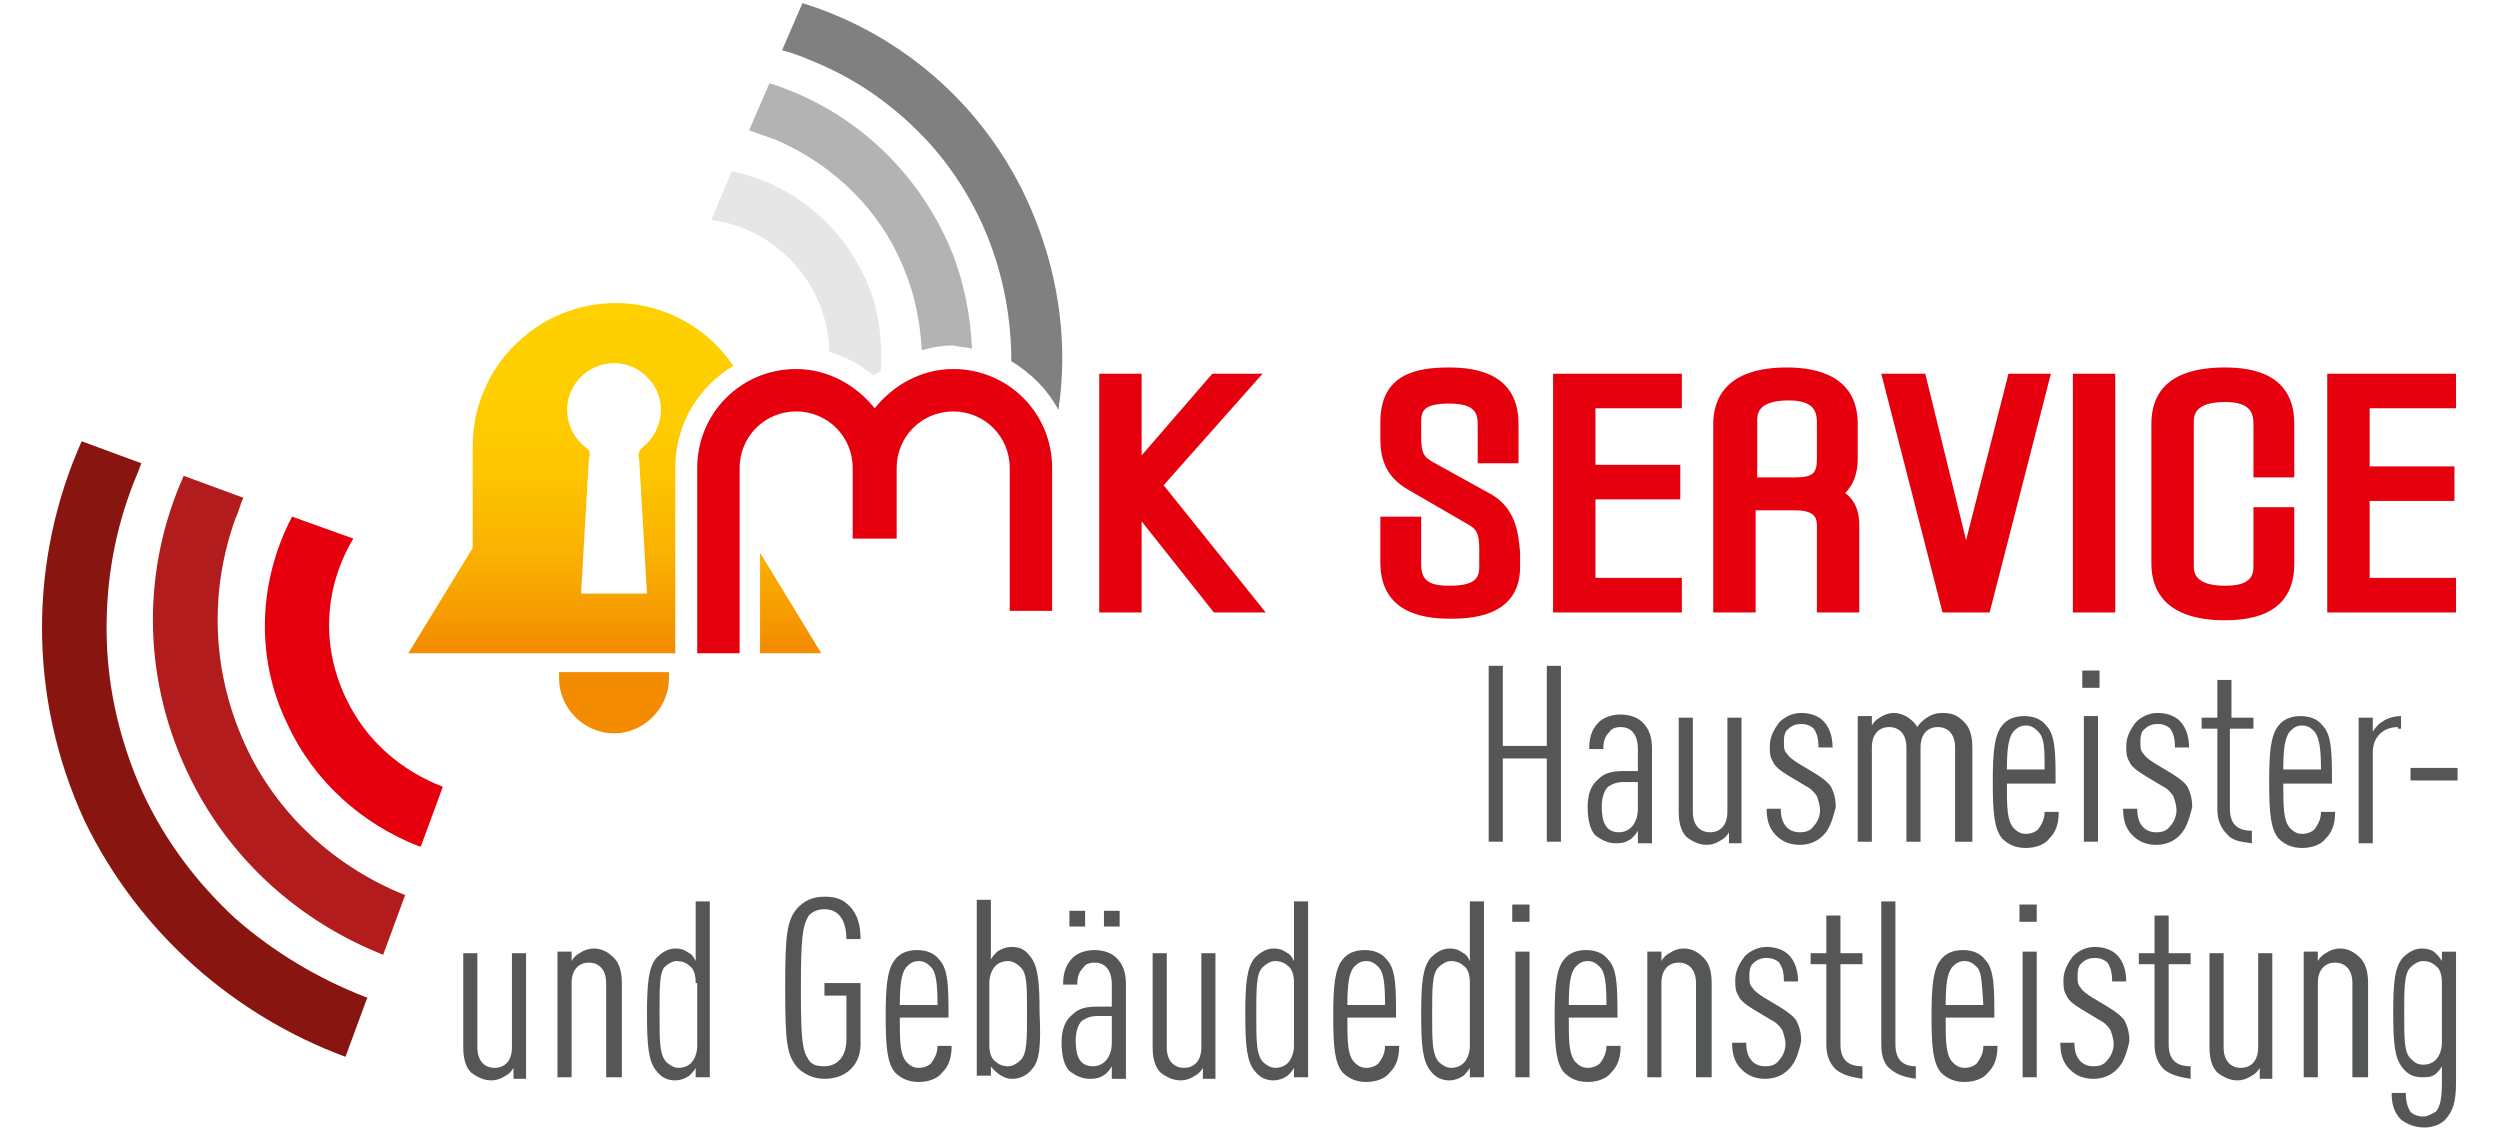
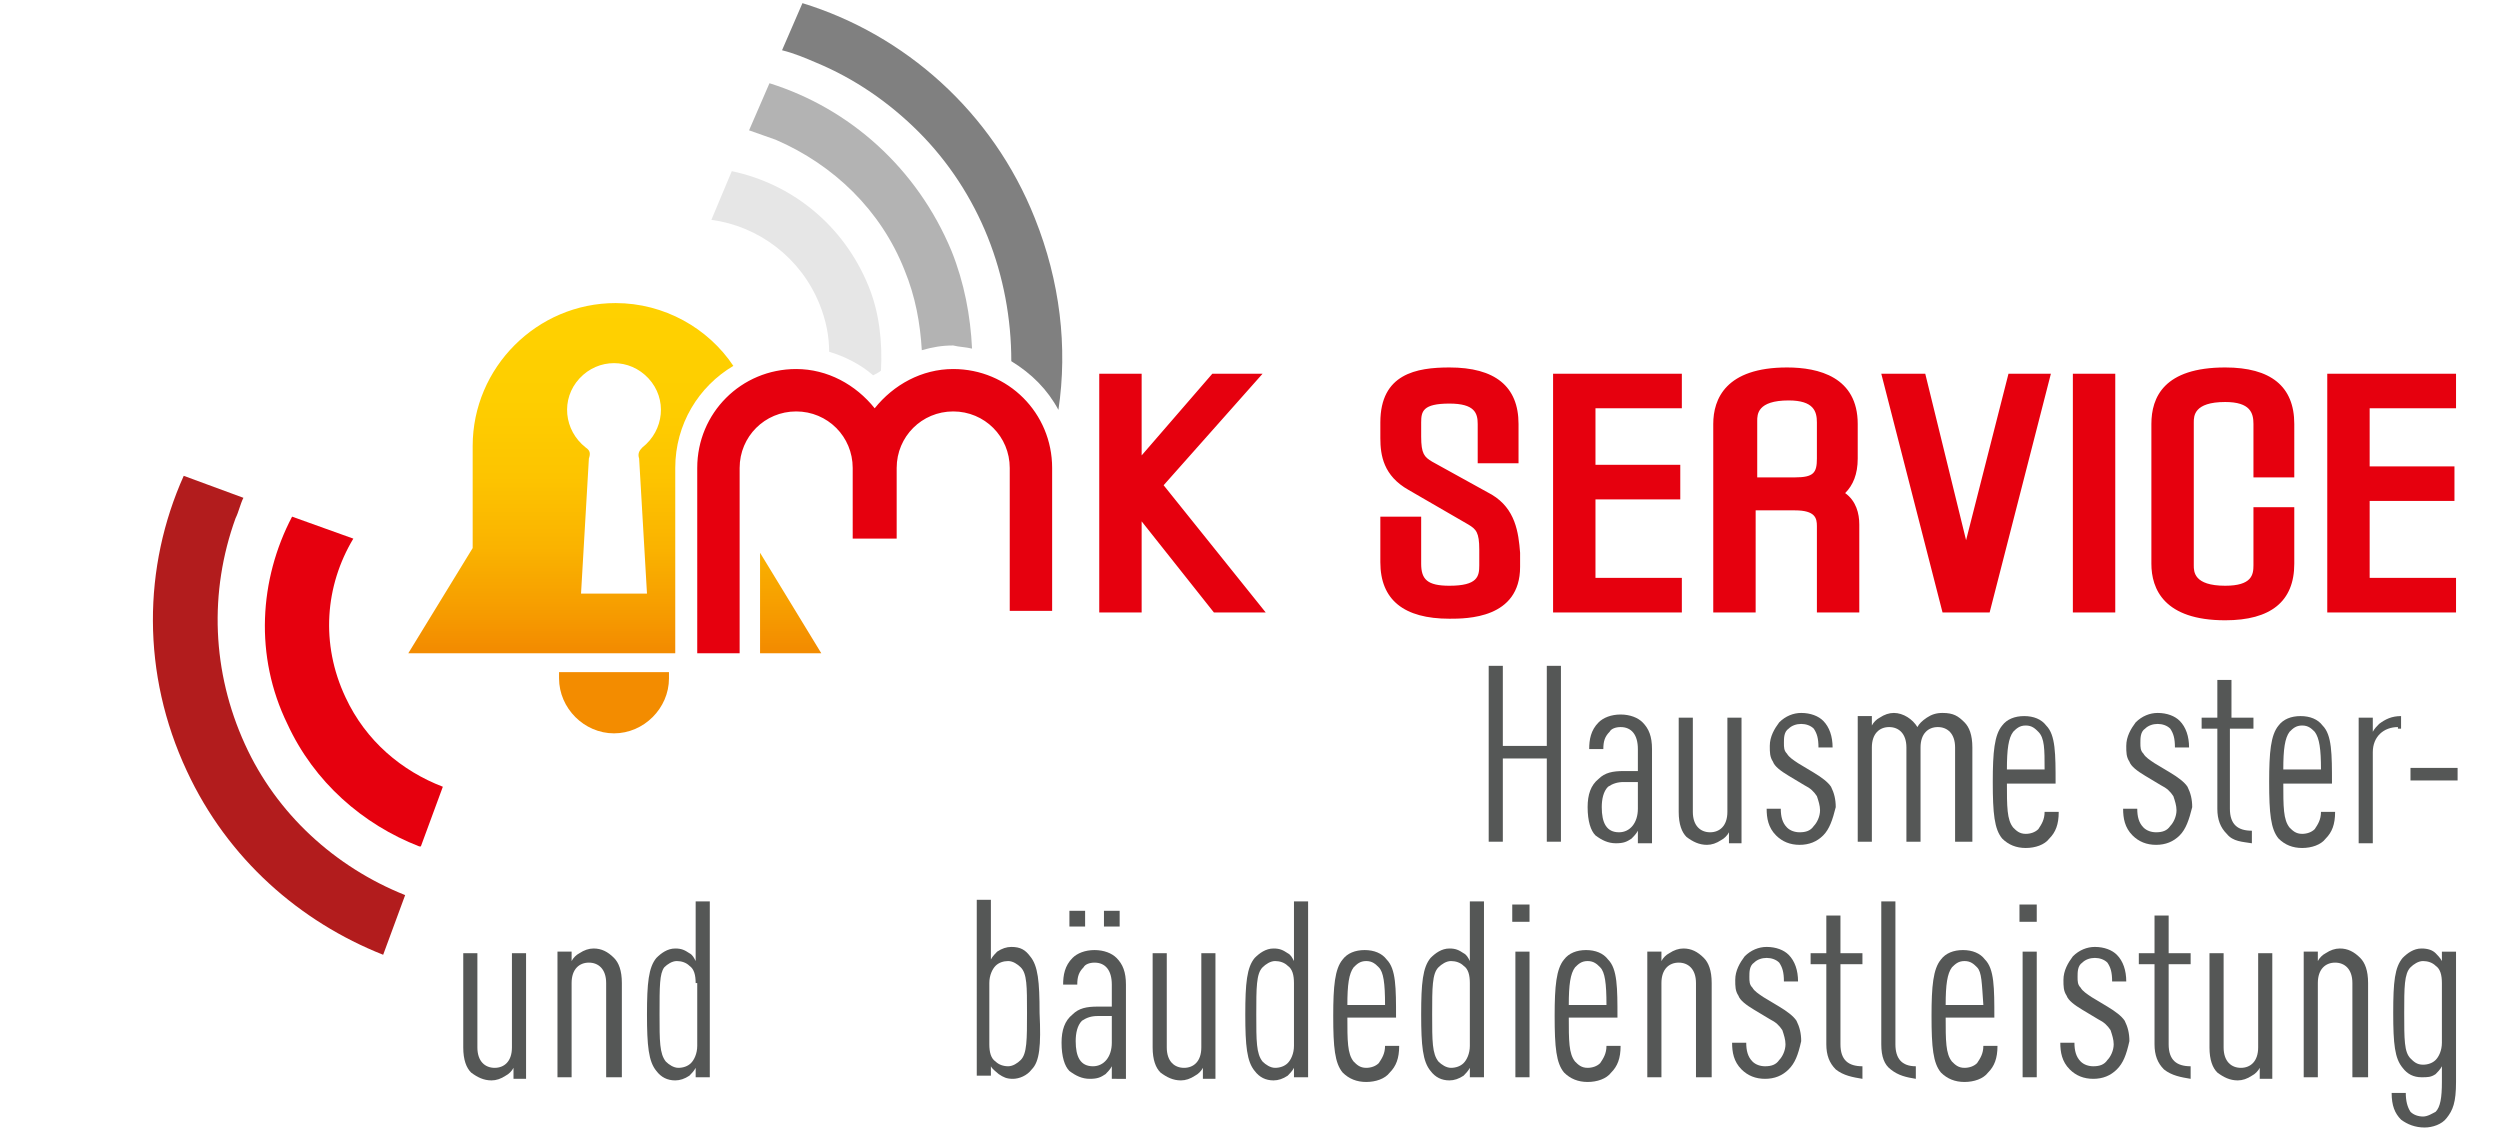
<svg xmlns="http://www.w3.org/2000/svg" version="1.1" id="Ebene_1" x="0px" y="0px" viewBox="0 0 159.2 72" style="enable-background:new 0 0 159.2 72;" xml:space="preserve">
  <style type="text/css">
	.st0{fill:none;}
	.st1{fill:#E6000E;}
	.st2{fill:#B21C1D;}
	.st3{fill:#891510;}
	.st4{fill:#E6E6E6;}
	.st5{fill:#B3B3B3;}
	.st6{fill:#808080;}
	.st7{fill:url(#SVGID_1_);}
	.st8{fill:#555756;}
</style>
  <path class="st0" d="M388.9,67.9c-0.9-0.1-1.9-0.1-2.8-0.1v1.4c0.9,0,1.9-0.2,2.7-0.6C388.9,68.4,388.9,68.2,388.9,67.9L388.9,67.9z  " />
  <g>
    <g>
      <path class="st1" d="M22,44.4c-1.6-3.4-1.3-7.1,0.5-10.1l-3.9-1.4c-2.1,4-2.4,8.9-0.3,13.2c1.7,3.7,4.8,6.4,8.4,7.8    c0,0,0.1,0,0.1,0l1.4-3.8C25.6,49.1,23.3,47.2,22,44.4z" />
      <path class="st2" d="M15.6,47.4c-2.1-4.6-2.3-9.7-0.6-14.4c0.2-0.4,0.3-0.9,0.5-1.3l-3.8-1.4C9.1,36.1,9,42.9,11.9,49.1    c2.6,5.6,7.2,9.6,12.5,11.7l1.4-3.8C21.3,55.2,17.6,51.8,15.6,47.4z" />
-       <path class="st3" d="M15,58.5c-2.5-2.3-4.5-5-5.9-8c-1.4-3.1-2.2-6.4-2.3-9.7c-0.1-3.3,0.4-6.5,1.5-9.5c0.2-0.6,0.5-1.2,0.7-1.8    l-3.8-1.4c-3.3,7.4-3.5,16.2,0.2,24.2C8.9,59.5,15,64.7,22,67.3l1.4-3.8c0,0-0.1,0-0.1,0C20.2,62.3,17.4,60.6,15,58.5z" />
    </g>
    <g>
      <path class="st4" d="M56.1,23.6c0.1-1.8-0.1-3.7-0.8-5.4c-1.6-3.9-4.9-6.5-8.7-7.3L45.3,14c3,0.4,5.7,2.4,6.9,5.4    c0.4,1,0.6,2,0.6,3c1,0.3,2,0.8,2.8,1.5C55.8,23.8,56,23.7,56.1,23.6z" />
      <path class="st5" d="M61.9,22.2c-0.1-2.1-0.5-4.2-1.3-6.2c-2.2-5.3-6.5-9.1-11.6-10.7l-1.3,3c0.6,0.2,1.1,0.4,1.7,0.6    c3.7,1.6,6.7,4.5,8.2,8.3c0.7,1.7,1,3.4,1.1,5.1c0.7-0.2,1.3-0.3,2-0.3C61.1,22.1,61.5,22.1,61.9,22.2z" />
      <path class="st6" d="M67.4,26.1c0.6-4,0.1-8.2-1.5-12.2C63.2,7.1,57.6,2.2,51.1,0.2l-1.3,3C50.6,3.4,51.3,3.7,52,4    c2.4,1,4.6,2.5,6.5,4.4c1.9,1.9,3.4,4.2,4.4,6.7c1,2.5,1.5,5.2,1.5,7.9c0,0,0,0,0,0C65.7,23.8,66.7,24.8,67.4,26.1z" />
    </g>
    <linearGradient id="SVGID_1_" gradientUnits="userSpaceOnUse" x1="39.114" y1="46.79" x2="39.114" y2="19.249">
      <stop offset="0.2" style="stop-color:#F38C00" />
      <stop offset="0.279" style="stop-color:#F69B00" />
      <stop offset="0.433" style="stop-color:#FAB300" />
      <stop offset="0.597" style="stop-color:#FDC400" />
      <stop offset="0.777" style="stop-color:#FECE00" />
      <stop offset="1" style="stop-color:#FFD100" />
    </linearGradient>
    <path class="st7" d="M46.7,23.3c-1.6-2.4-4.4-4-7.5-4c-5,0-9.1,4.1-9.1,9.1v6.5L26,41.6H43V29.8C43,27,44.5,24.6,46.7,23.3z    M40.7,29.2l0.5,8.6c-1.1,0-3.1,0-4.2,0l0.5-8.6c0.1-0.3,0.1-0.5-0.2-0.7c-1.4-1.1-1.6-3.1-0.4-4.4c1.2-1.3,3.2-1.3,4.4,0   c1.2,1.3,1,3.3-0.4,4.4C40.7,28.7,40.6,28.9,40.7,29.2z M35.6,42.8h7v0.4c0,1.9-1.6,3.5-3.5,3.5s-3.5-1.6-3.5-3.5V42.8z M48.4,41.6   v-6.4l3.9,6.4H48.4z" />
    <g>
      <path class="st8" d="M98.5,53.6v-5.3h-2.8v5.3h-0.9V42.4h0.9v5.1h2.8v-5.1h0.9v11.2H98.5z" />
      <path class="st8" d="M104.3,53.6v-0.7c-0.1,0.2-0.3,0.4-0.4,0.5c-0.3,0.2-0.5,0.3-1,0.3c-0.5,0-0.9-0.2-1.3-0.5    c-0.3-0.3-0.5-0.9-0.5-1.8c0-0.8,0.2-1.4,0.7-1.8c0.4-0.4,0.9-0.5,1.6-0.5h0.9v-1.4c0-0.9-0.4-1.4-1.1-1.4c-0.3,0-0.6,0.1-0.7,0.3    c-0.3,0.3-0.4,0.6-0.4,1.1h-0.9c0-0.6,0.1-1.2,0.6-1.7c0.3-0.3,0.8-0.5,1.4-0.5c0.6,0,1.1,0.2,1.4,0.5c0.4,0.4,0.6,0.9,0.6,1.7v6    H104.3z M104.3,49.8h-0.9c-0.4,0-0.7,0.1-1,0.3c-0.3,0.3-0.4,0.8-0.4,1.3c0,1,0.3,1.6,1.1,1.6c0.7,0,1.2-0.6,1.2-1.5V49.8z" />
      <path class="st8" d="M110.1,53.6V53c-0.1,0.2-0.3,0.4-0.5,0.5c-0.3,0.2-0.6,0.3-0.9,0.3c-0.5,0-0.9-0.2-1.3-0.5    c-0.3-0.3-0.5-0.8-0.5-1.6v-6h0.9v6c0,0.9,0.5,1.3,1.1,1.3c0.6,0,1.1-0.4,1.1-1.3v-6h0.9v8H110.1z" />
      <path class="st8" d="M116.1,53.2c-0.4,0.4-0.9,0.6-1.5,0.6s-1.1-0.2-1.5-0.6c-0.5-0.5-0.6-1.1-0.6-1.7h0.9c0,0.5,0.1,0.9,0.4,1.2    c0.2,0.2,0.5,0.3,0.8,0.3c0.4,0,0.7-0.1,0.9-0.4c0.2-0.2,0.4-0.6,0.4-1c0-0.3-0.1-0.6-0.2-0.9c-0.2-0.3-0.4-0.5-0.8-0.7l-1-0.6    c-0.5-0.3-0.9-0.6-1-0.9c-0.2-0.3-0.2-0.6-0.2-1c0-0.6,0.3-1.1,0.6-1.5c0.4-0.4,0.9-0.6,1.4-0.6c0.6,0,1.1,0.2,1.4,0.5    c0.4,0.4,0.6,1,0.6,1.7h-0.9c0-0.6-0.1-0.9-0.3-1.2c-0.2-0.2-0.5-0.3-0.8-0.3c-0.3,0-0.6,0.1-0.8,0.3c-0.3,0.2-0.3,0.6-0.3,0.9    c0,0.3,0,0.5,0.2,0.7c0.1,0.2,0.4,0.4,0.7,0.6l1,0.6c0.5,0.3,0.9,0.6,1.1,0.9c0.2,0.4,0.3,0.8,0.3,1.3    C116.7,52.2,116.5,52.8,116.1,53.2z" />
      <path class="st8" d="M124.5,53.6v-6c0-0.9-0.5-1.3-1.1-1.3c-0.6,0-1.1,0.4-1.1,1.3v6h-0.9v-6c0-0.9-0.5-1.3-1.1-1.3    c-0.6,0-1.1,0.4-1.1,1.3v6h-0.9v-8h0.9v0.6c0.1-0.2,0.3-0.4,0.5-0.5c0.3-0.2,0.6-0.3,0.9-0.3c0.6,0,1.2,0.4,1.5,0.9    c0.1-0.2,0.3-0.4,0.6-0.6c0.3-0.2,0.6-0.3,1-0.3c0.7,0,1,0.2,1.4,0.6c0.3,0.3,0.5,0.8,0.5,1.6v6H124.5z" />
      <path class="st8" d="M127.8,49.8c0,1.6,0,2.4,0.4,2.9c0.2,0.2,0.4,0.4,0.8,0.4c0.3,0,0.6-0.1,0.8-0.3c0.2-0.3,0.4-0.6,0.4-1.1h0.9    c0,0.8-0.2,1.3-0.6,1.7c-0.3,0.4-0.9,0.6-1.5,0.6c-0.6,0-1.1-0.2-1.5-0.6c-0.5-0.6-0.6-1.6-0.6-3.6c0-1.9,0.1-3,0.6-3.6    c0.3-0.4,0.8-0.6,1.4-0.6c0.6,0,1.1,0.2,1.4,0.6c0.6,0.6,0.6,1.8,0.6,3.7H127.8z M129.8,46.6c-0.2-0.2-0.4-0.4-0.8-0.4    s-0.6,0.2-0.8,0.4c-0.3,0.4-0.4,1.1-0.4,2.4h2.4C130.2,47.7,130.2,47,129.8,46.6z" />
-       <path class="st8" d="M132.6,43.8v-1.1h1.1v1.1H132.6z M132.7,53.6v-8h0.9v8H132.7z" />
      <path class="st8" d="M138.8,53.2c-0.4,0.4-0.9,0.6-1.5,0.6c-0.6,0-1.1-0.2-1.5-0.6c-0.5-0.5-0.6-1.1-0.6-1.7h0.9    c0,0.5,0.1,0.9,0.4,1.2c0.2,0.2,0.5,0.3,0.8,0.3c0.4,0,0.7-0.1,0.9-0.4c0.2-0.2,0.4-0.6,0.4-1c0-0.3-0.1-0.6-0.2-0.9    c-0.2-0.3-0.4-0.5-0.8-0.7l-1-0.6c-0.5-0.3-0.9-0.6-1-0.9c-0.2-0.3-0.2-0.6-0.2-1c0-0.6,0.3-1.1,0.6-1.5c0.4-0.4,0.9-0.6,1.4-0.6    c0.6,0,1.1,0.2,1.4,0.5c0.4,0.4,0.6,1,0.6,1.7h-0.9c0-0.6-0.1-0.9-0.3-1.2c-0.2-0.2-0.5-0.3-0.8-0.3c-0.3,0-0.6,0.1-0.8,0.3    c-0.3,0.2-0.3,0.6-0.3,0.9c0,0.3,0,0.5,0.2,0.7c0.1,0.2,0.4,0.4,0.7,0.6l1,0.6c0.5,0.3,0.9,0.6,1.1,0.9c0.2,0.4,0.3,0.8,0.3,1.3    C139.4,52.2,139.2,52.8,138.8,53.2z" />
      <path class="st8" d="M141.8,53.1c-0.4-0.4-0.6-0.9-0.6-1.6v-5.1h-1v-0.7h1v-2.4h0.9v2.4h1.4v0.7H142v5.1c0,1,0.5,1.4,1.4,1.4v0.8    C142.8,53.6,142.2,53.6,141.8,53.1z" />
      <path class="st8" d="M145.4,49.8c0,1.6,0,2.4,0.4,2.9c0.2,0.2,0.4,0.4,0.8,0.4c0.3,0,0.6-0.1,0.8-0.3c0.2-0.3,0.4-0.6,0.4-1.1h0.9    c0,0.8-0.2,1.3-0.6,1.7c-0.3,0.4-0.9,0.6-1.5,0.6c-0.6,0-1.1-0.2-1.5-0.6c-0.5-0.6-0.6-1.6-0.6-3.6c0-1.9,0.1-3,0.6-3.6    c0.3-0.4,0.8-0.6,1.4-0.6c0.6,0,1.1,0.2,1.4,0.6c0.6,0.6,0.6,1.8,0.6,3.7H145.4z M147.4,46.6c-0.2-0.2-0.4-0.4-0.8-0.4    c-0.4,0-0.6,0.2-0.8,0.4c-0.3,0.4-0.4,1.1-0.4,2.4h2.4C147.8,47.7,147.7,47,147.4,46.6z" />
      <path class="st8" d="M152.7,46.3c-0.9,0-1.6,0.6-1.6,1.6v5.8h-0.9v-8h0.9v0.9c0.1-0.2,0.3-0.4,0.4-0.5c0.4-0.3,0.8-0.5,1.4-0.5    v0.8H152.7z" />
      <path class="st8" d="M153.5,49.7v-0.8h3v0.8H153.5z" />
      <path class="st8" d="M32.7,68.6v-0.6c-0.1,0.2-0.3,0.4-0.5,0.5c-0.3,0.2-0.6,0.3-0.9,0.3c-0.5,0-0.9-0.2-1.3-0.5    c-0.3-0.3-0.5-0.8-0.5-1.6v-6h0.9v6c0,0.9,0.5,1.3,1.1,1.3c0.6,0,1.1-0.4,1.1-1.3v-6h0.9v8H32.7z" />
      <path class="st8" d="M38.6,68.6v-6c0-0.9-0.5-1.3-1.1-1.3c-0.6,0-1.1,0.4-1.1,1.3v6h-0.9v-8h0.9v0.6c0.1-0.2,0.3-0.4,0.5-0.5    c0.3-0.2,0.6-0.3,0.9-0.3c0.5,0,0.9,0.2,1.3,0.6c0.3,0.3,0.5,0.8,0.5,1.6v6H38.6z" />
      <path class="st8" d="M44.3,68.6v-0.6c-0.1,0.2-0.3,0.4-0.4,0.5c-0.3,0.2-0.6,0.3-0.9,0.3c-0.5,0-0.9-0.2-1.2-0.6    c-0.5-0.6-0.6-1.6-0.6-3.6c0-2,0.1-3,0.6-3.6c0.3-0.3,0.7-0.6,1.2-0.6c0.4,0,0.6,0.1,0.9,0.3c0.2,0.1,0.3,0.3,0.4,0.5v-3.8h0.9    v11.2H44.3z M44.3,62.6c0-0.5-0.1-0.9-0.4-1.1c-0.2-0.2-0.5-0.3-0.8-0.3c-0.3,0-0.6,0.2-0.8,0.4C42,62,42,62.8,42,64.6    c0,1.7,0,2.5,0.4,3c0.2,0.2,0.5,0.4,0.8,0.4c0.3,0,0.6-0.1,0.8-0.3c0.2-0.2,0.4-0.6,0.4-1.1V62.6z" />
-       <path class="st8" d="M52.5,68.7c-0.7,0-1.3-0.3-1.7-0.7c-0.7-0.8-0.8-1.6-0.8-5.1c0-3.4,0.1-4.3,0.8-5.1c0.4-0.4,0.9-0.7,1.7-0.7    s1.2,0.2,1.6,0.6c0.5,0.5,0.7,1.2,0.7,2.1h-0.9c0-0.9-0.3-1.9-1.4-1.9c-0.5,0-0.8,0.2-1,0.4C51.1,59,51,59.7,51,63    c0,3.3,0.1,3.9,0.5,4.5c0.2,0.3,0.5,0.4,1,0.4c0.8,0,1.4-0.6,1.4-1.7v-2.8h-1.4v-0.8h2.3v3.6C54.9,67.9,53.8,68.7,52.5,68.7z" />
-       <path class="st8" d="M57.3,64.7c0,1.6,0,2.4,0.4,2.9c0.2,0.2,0.4,0.4,0.8,0.4c0.3,0,0.6-0.1,0.8-0.3c0.2-0.3,0.4-0.6,0.4-1.1h0.9    c0,0.8-0.2,1.3-0.6,1.7c-0.3,0.4-0.9,0.6-1.5,0.6c-0.6,0-1.1-0.2-1.5-0.6c-0.5-0.6-0.6-1.6-0.6-3.6c0-1.9,0.1-3,0.6-3.6    c0.3-0.4,0.8-0.6,1.4-0.6c0.6,0,1.1,0.2,1.4,0.6c0.6,0.6,0.6,1.8,0.6,3.7H57.3z M59.3,61.6c-0.2-0.2-0.4-0.4-0.8-0.4    c-0.4,0-0.6,0.2-0.8,0.4c-0.3,0.4-0.4,1.1-0.4,2.4h2.4C59.7,62.6,59.6,61.9,59.3,61.6z" />
      <path class="st8" d="M65.7,68.1c-0.3,0.4-0.8,0.6-1.2,0.6c-0.4,0-0.6-0.1-0.9-0.3c-0.1-0.1-0.4-0.3-0.5-0.5v0.6h-0.9V57.3h0.9v3.8    c0.1-0.2,0.3-0.4,0.4-0.5c0.3-0.2,0.6-0.3,0.9-0.3c0.6,0,0.9,0.2,1.2,0.6c0.5,0.6,0.6,1.6,0.6,3.6C66.3,66.6,66.2,67.6,65.7,68.1z     M65,61.6c-0.2-0.2-0.5-0.4-0.8-0.4c-0.3,0-0.6,0.1-0.8,0.3c-0.2,0.2-0.4,0.6-0.4,1.1v3.9c0,0.5,0.1,0.9,0.4,1.1    c0.2,0.2,0.5,0.3,0.8,0.3c0.3,0,0.6-0.2,0.8-0.4c0.4-0.4,0.4-1.3,0.4-3C65.4,62.8,65.4,62,65,61.6z" />
      <path class="st8" d="M70.8,68.6v-0.7c-0.1,0.2-0.3,0.4-0.4,0.5c-0.3,0.2-0.5,0.3-1,0.3c-0.5,0-0.9-0.2-1.3-0.5    c-0.3-0.3-0.5-0.9-0.5-1.8c0-0.8,0.2-1.4,0.7-1.8c0.4-0.4,0.9-0.5,1.6-0.5h0.9v-1.4c0-0.9-0.4-1.4-1.1-1.4c-0.3,0-0.6,0.1-0.7,0.3    c-0.3,0.3-0.4,0.6-0.4,1.1h-0.9c0-0.6,0.1-1.2,0.6-1.7c0.3-0.3,0.8-0.5,1.4-0.5c0.6,0,1.1,0.2,1.4,0.5c0.4,0.4,0.6,0.9,0.6,1.7v6    H70.8z M68.1,59v-1h1v1H68.1z M70.8,64.7h-0.9c-0.4,0-0.7,0.1-1,0.3c-0.3,0.3-0.4,0.8-0.4,1.3c0,1,0.3,1.6,1.1,1.6    c0.7,0,1.2-0.6,1.2-1.5V64.7z M70.3,59v-1h1v1H70.3z" />
      <path class="st8" d="M76.6,68.6v-0.6c-0.1,0.2-0.3,0.4-0.5,0.5c-0.3,0.2-0.6,0.3-0.9,0.3c-0.5,0-0.9-0.2-1.3-0.5    c-0.3-0.3-0.5-0.8-0.5-1.6v-6h0.9v6c0,0.9,0.5,1.3,1.1,1.3s1.1-0.4,1.1-1.3v-6h0.9v8H76.6z" />
      <path class="st8" d="M82.4,68.6v-0.6c-0.1,0.2-0.3,0.4-0.4,0.5c-0.3,0.2-0.6,0.3-0.9,0.3c-0.5,0-0.9-0.2-1.2-0.6    c-0.5-0.6-0.6-1.6-0.6-3.6c0-2,0.1-3,0.6-3.6c0.3-0.3,0.7-0.6,1.2-0.6c0.4,0,0.6,0.1,0.9,0.3c0.2,0.1,0.3,0.3,0.4,0.5v-3.8h0.9    v11.2H82.4z M82.4,62.6c0-0.5-0.1-0.9-0.4-1.1c-0.2-0.2-0.5-0.3-0.8-0.3c-0.3,0-0.6,0.2-0.8,0.4c-0.4,0.4-0.4,1.3-0.4,3    c0,1.7,0,2.5,0.4,3c0.2,0.2,0.5,0.4,0.8,0.4c0.3,0,0.6-0.1,0.8-0.3c0.2-0.2,0.4-0.6,0.4-1.1V62.6z" />
      <path class="st8" d="M85.8,64.7c0,1.6,0,2.4,0.4,2.9c0.2,0.2,0.4,0.4,0.8,0.4c0.3,0,0.6-0.1,0.8-0.3c0.2-0.3,0.4-0.6,0.4-1.1h0.9    c0,0.8-0.2,1.3-0.6,1.7c-0.3,0.4-0.9,0.6-1.5,0.6c-0.6,0-1.1-0.2-1.5-0.6c-0.5-0.6-0.6-1.6-0.6-3.6c0-1.9,0.1-3,0.6-3.6    c0.3-0.4,0.8-0.6,1.4-0.6c0.6,0,1.1,0.2,1.4,0.6c0.6,0.6,0.6,1.8,0.6,3.7H85.8z M87.8,61.6c-0.2-0.2-0.4-0.4-0.8-0.4    s-0.6,0.2-0.8,0.4c-0.3,0.4-0.4,1.1-0.4,2.4h2.4C88.2,62.6,88.1,61.9,87.8,61.6z" />
      <path class="st8" d="M93.6,68.6v-0.6c-0.1,0.2-0.3,0.4-0.4,0.5c-0.3,0.2-0.6,0.3-0.9,0.3c-0.5,0-0.9-0.2-1.2-0.6    c-0.5-0.6-0.6-1.6-0.6-3.6c0-2,0.1-3,0.6-3.6c0.3-0.3,0.7-0.6,1.2-0.6c0.4,0,0.6,0.1,0.9,0.3c0.2,0.1,0.3,0.3,0.4,0.5v-3.8h0.9    v11.2H93.6z M93.6,62.6c0-0.5-0.1-0.9-0.4-1.1c-0.2-0.2-0.5-0.3-0.8-0.3c-0.3,0-0.6,0.2-0.8,0.4c-0.4,0.4-0.4,1.3-0.4,3    c0,1.7,0,2.5,0.4,3c0.2,0.2,0.5,0.4,0.8,0.4c0.3,0,0.6-0.1,0.8-0.3c0.2-0.2,0.4-0.6,0.4-1.1V62.6z" />
      <path class="st8" d="M96.3,58.7v-1.1h1.1v1.1H96.3z M96.5,68.6v-8h0.9v8H96.5z" />
      <path class="st8" d="M99.9,64.7c0,1.6,0,2.4,0.4,2.9c0.2,0.2,0.4,0.4,0.8,0.4c0.3,0,0.6-0.1,0.8-0.3c0.2-0.3,0.4-0.6,0.4-1.1h0.9    c0,0.8-0.2,1.3-0.6,1.7c-0.3,0.4-0.9,0.6-1.5,0.6c-0.6,0-1.1-0.2-1.5-0.6c-0.5-0.6-0.6-1.6-0.6-3.6c0-1.9,0.1-3,0.6-3.6    c0.3-0.4,0.8-0.6,1.4-0.6s1.1,0.2,1.4,0.6c0.6,0.6,0.6,1.8,0.6,3.7H99.9z M101.9,61.6c-0.2-0.2-0.4-0.4-0.8-0.4    c-0.4,0-0.6,0.2-0.8,0.4c-0.3,0.4-0.4,1.1-0.4,2.4h2.4C102.3,62.6,102.2,61.9,101.9,61.6z" />
      <path class="st8" d="M108,68.6v-6c0-0.9-0.5-1.3-1.1-1.3s-1.1,0.4-1.1,1.3v6h-0.9v-8h0.9v0.6c0.1-0.2,0.3-0.4,0.5-0.5    c0.3-0.2,0.6-0.3,0.9-0.3c0.5,0,0.9,0.2,1.3,0.6c0.3,0.3,0.5,0.8,0.5,1.6v6H108z" />
      <path class="st8" d="M113.9,68.1c-0.4,0.4-0.9,0.6-1.5,0.6s-1.1-0.2-1.5-0.6c-0.5-0.5-0.6-1.1-0.6-1.7h0.9c0,0.5,0.1,0.9,0.4,1.2    c0.2,0.2,0.5,0.3,0.8,0.3c0.4,0,0.7-0.1,0.9-0.4c0.2-0.2,0.4-0.6,0.4-1c0-0.3-0.1-0.6-0.2-0.9c-0.2-0.3-0.4-0.5-0.8-0.7l-1-0.6    c-0.5-0.3-0.9-0.6-1-0.9c-0.2-0.3-0.2-0.6-0.2-1c0-0.6,0.3-1.1,0.6-1.5c0.4-0.4,0.9-0.6,1.4-0.6c0.6,0,1.1,0.2,1.4,0.5    c0.4,0.4,0.6,1,0.6,1.7h-0.9c0-0.6-0.1-0.9-0.3-1.2c-0.2-0.2-0.5-0.3-0.8-0.3c-0.3,0-0.6,0.1-0.8,0.3c-0.3,0.2-0.3,0.6-0.3,0.9    c0,0.3,0,0.5,0.2,0.7c0.1,0.2,0.4,0.4,0.7,0.6l1,0.6c0.5,0.3,0.9,0.6,1.1,0.9c0.2,0.4,0.3,0.8,0.3,1.3    C114.5,67.2,114.3,67.7,113.9,68.1z" />
      <path class="st8" d="M116.9,68.1c-0.4-0.4-0.6-0.9-0.6-1.6v-5.1h-1v-0.7h1v-2.4h0.9v2.4h1.4v0.7h-1.4v5.1c0,1,0.5,1.4,1.4,1.4v0.8    C118,68.6,117.4,68.5,116.9,68.1z" />
      <path class="st8" d="M120.4,68.1c-0.4-0.3-0.6-0.8-0.6-1.6v-9.1h0.9v9.1c0,0.9,0.4,1.4,1.3,1.4v0.8    C121.4,68.6,120.9,68.5,120.4,68.1z" />
      <path class="st8" d="M123.9,64.7c0,1.6,0,2.4,0.4,2.9c0.2,0.2,0.4,0.4,0.8,0.4c0.3,0,0.6-0.1,0.8-0.3c0.2-0.3,0.4-0.6,0.4-1.1h0.9    c0,0.8-0.2,1.3-0.6,1.7c-0.3,0.4-0.9,0.6-1.5,0.6c-0.6,0-1.1-0.2-1.5-0.6c-0.5-0.6-0.6-1.6-0.6-3.6c0-1.9,0.1-3,0.6-3.6    c0.3-0.4,0.8-0.6,1.4-0.6s1.1,0.2,1.4,0.6c0.6,0.6,0.6,1.8,0.6,3.7H123.9z M125.9,61.6c-0.2-0.2-0.4-0.4-0.8-0.4    c-0.4,0-0.6,0.2-0.8,0.4c-0.3,0.4-0.4,1.1-0.4,2.4h2.4C126.2,62.6,126.2,61.9,125.9,61.6z" />
      <path class="st8" d="M128.6,58.7v-1.1h1.1v1.1H128.6z M128.8,68.6v-8h0.9v8H128.8z" />
      <path class="st8" d="M134.8,68.1c-0.4,0.4-0.9,0.6-1.5,0.6c-0.6,0-1.1-0.2-1.5-0.6c-0.5-0.5-0.6-1.1-0.6-1.7h0.9    c0,0.5,0.1,0.9,0.4,1.2c0.2,0.2,0.5,0.3,0.8,0.3c0.4,0,0.7-0.1,0.9-0.4c0.2-0.2,0.4-0.6,0.4-1c0-0.3-0.1-0.6-0.2-0.9    c-0.2-0.3-0.4-0.5-0.8-0.7l-1-0.6c-0.5-0.3-0.9-0.6-1-0.9c-0.2-0.3-0.2-0.6-0.2-1c0-0.6,0.3-1.1,0.6-1.5c0.4-0.4,0.9-0.6,1.4-0.6    c0.6,0,1.1,0.2,1.4,0.5c0.4,0.4,0.6,1,0.6,1.7h-0.9c0-0.6-0.1-0.9-0.3-1.2c-0.2-0.2-0.5-0.3-0.8-0.3c-0.3,0-0.6,0.1-0.8,0.3    c-0.3,0.2-0.3,0.6-0.3,0.9c0,0.3,0,0.5,0.2,0.7c0.1,0.2,0.4,0.4,0.7,0.6l1,0.6c0.5,0.3,0.9,0.6,1.1,0.9c0.2,0.4,0.3,0.8,0.3,1.3    C135.4,67.2,135.2,67.7,134.8,68.1z" />
      <path class="st8" d="M137.8,68.1c-0.4-0.4-0.6-0.9-0.6-1.6v-5.1h-1v-0.7h1v-2.4h0.9v2.4h1.4v0.7h-1.4v5.1c0,1,0.5,1.4,1.4,1.4v0.8    C138.9,68.6,138.3,68.5,137.8,68.1z" />
      <path class="st8" d="M143.9,68.6v-0.6c-0.1,0.2-0.3,0.4-0.5,0.5c-0.3,0.2-0.6,0.3-0.9,0.3c-0.5,0-0.9-0.2-1.3-0.5    c-0.3-0.3-0.5-0.8-0.5-1.6v-6h0.9v6c0,0.9,0.5,1.3,1.1,1.3c0.6,0,1.1-0.4,1.1-1.3v-6h0.9v8H143.9z" />
      <path class="st8" d="M149.8,68.6v-6c0-0.9-0.5-1.3-1.1-1.3c-0.6,0-1.1,0.4-1.1,1.3v6h-0.9v-8h0.9v0.6c0.1-0.2,0.3-0.4,0.5-0.5    c0.3-0.2,0.6-0.3,0.9-0.3c0.5,0,0.9,0.2,1.3,0.6c0.3,0.3,0.5,0.8,0.5,1.6v6H149.8z" />
      <path class="st8" d="M155.8,71.2c-0.3,0.4-0.9,0.6-1.4,0.6c-0.6,0-1.1-0.2-1.5-0.5c-0.4-0.4-0.6-0.9-0.6-1.7h0.9    c0,0.5,0.1,0.9,0.3,1.2c0.2,0.2,0.5,0.3,0.8,0.3c0.3,0,0.6-0.2,0.8-0.3c0.3-0.3,0.4-0.9,0.4-1.9v-1c-0.1,0.2-0.3,0.4-0.4,0.5    c-0.3,0.2-0.5,0.2-0.9,0.2c-0.5,0-0.9-0.2-1.2-0.6c-0.5-0.6-0.6-1.5-0.6-3.5c0-2,0.1-2.9,0.6-3.5c0.3-0.3,0.7-0.6,1.2-0.6    c0.4,0,0.7,0.1,0.9,0.3c0.1,0.1,0.3,0.3,0.4,0.5v-0.6h0.9v8.3C156.4,70.2,156.2,70.7,155.8,71.2z M155.5,62.6    c0-0.5-0.1-0.9-0.4-1.1c-0.2-0.2-0.5-0.3-0.8-0.3c-0.3,0-0.6,0.2-0.8,0.4c-0.4,0.4-0.4,1.3-0.4,2.9c0,1.7,0,2.5,0.4,2.9    c0.2,0.2,0.4,0.4,0.8,0.4c0.3,0,0.6-0.1,0.8-0.3c0.2-0.2,0.4-0.6,0.4-1.1V62.6z" />
    </g>
    <path class="st1" d="M67,29.8v9.1h-2.7v-9.1c0-2-1.6-3.6-3.6-3.6c-2,0-3.6,1.6-3.6,3.6V30v4.3H57h-2.6h-0.1V30v-0.2   c0-2-1.6-3.6-3.6-3.6c-2,0-3.6,1.6-3.6,3.6v11.8h-2.7V29.8c0-3.5,2.8-6.3,6.3-6.3c2,0,3.8,1,5,2.5c1.2-1.5,3-2.5,5-2.5   C64.2,23.5,67,26.3,67,29.8z M80.4,23.8h-3.2L72.7,29v-5.2H70V39h2.7v-5.8l4.6,5.8h3.3l-6.5-8.1L80.4,23.8z M95,31.5l-3.8-2.1   c-0.5-0.3-0.7-0.5-0.7-1.6v-0.9c0-0.7,0.1-1.2,1.8-1.2c1.6,0,1.8,0.6,1.8,1.3v2.5h2.6V27c0-2.4-1.5-3.6-4.4-3.6   c-2.1,0-4.4,0.4-4.4,3.5v1c0,1.1,0.2,2.4,1.8,3.3l3.8,2.2c0.5,0.3,0.7,0.5,0.7,1.6V36c0,0.7-0.1,1.3-1.9,1.3   c-1.4,0-1.8-0.4-1.8-1.4v-3h-2.6v2.9c0,2.4,1.5,3.6,4.4,3.6c1.1,0,4.5,0,4.5-3.3v-0.9C96.7,33.9,96.5,32.4,95,31.5z M101.6,31.8   h5.4v-2.2h-5.4V26h5.5v-2.2h-8.2V39h8.2v-2.2h-5.5V31.8z M118.4,33.4V39h-2.7v-5.5c0-0.5-0.1-1-1.4-1h-2.5V39h-2.7V27   c0-1.6,0.8-3.6,4.7-3.6c2,0,4.5,0.6,4.5,3.6v2.2c0,1-0.3,1.7-0.8,2.2C118.2,31.9,118.4,32.7,118.4,33.4z M111.8,30.4h2.5   c1.2,0,1.4-0.3,1.4-1.2v-2.3c0-0.7-0.2-1.4-1.8-1.4c-2,0-2,0.9-2,1.3V30.4z M125.2,34.4l-2.6-10.6h-2.8l3.9,15.2h3l3.9-15.2h-2.7   L125.2,34.4z M132,39h2.7V23.8H132V39z M141.7,23.4c-3.9,0-4.7,1.9-4.7,3.6v8.9c0,1.6,0.8,3.6,4.7,3.6c2.9,0,4.4-1.2,4.4-3.6v-3.6   h-2.6v3.7c0,0.6-0.1,1.3-1.8,1.3c-2,0-2-0.9-2-1.3v-9.1c0-0.4,0-1.3,2-1.3c1.6,0,1.8,0.7,1.8,1.4v3.4h2.6V27   C146.1,24.6,144.6,23.4,141.7,23.4z M150.9,36.8v-4.9h5.4v-2.2h-5.4V26h5.5v-2.2h-8.2V39h8.2v-2.2H150.9z" />
  </g>
</svg>